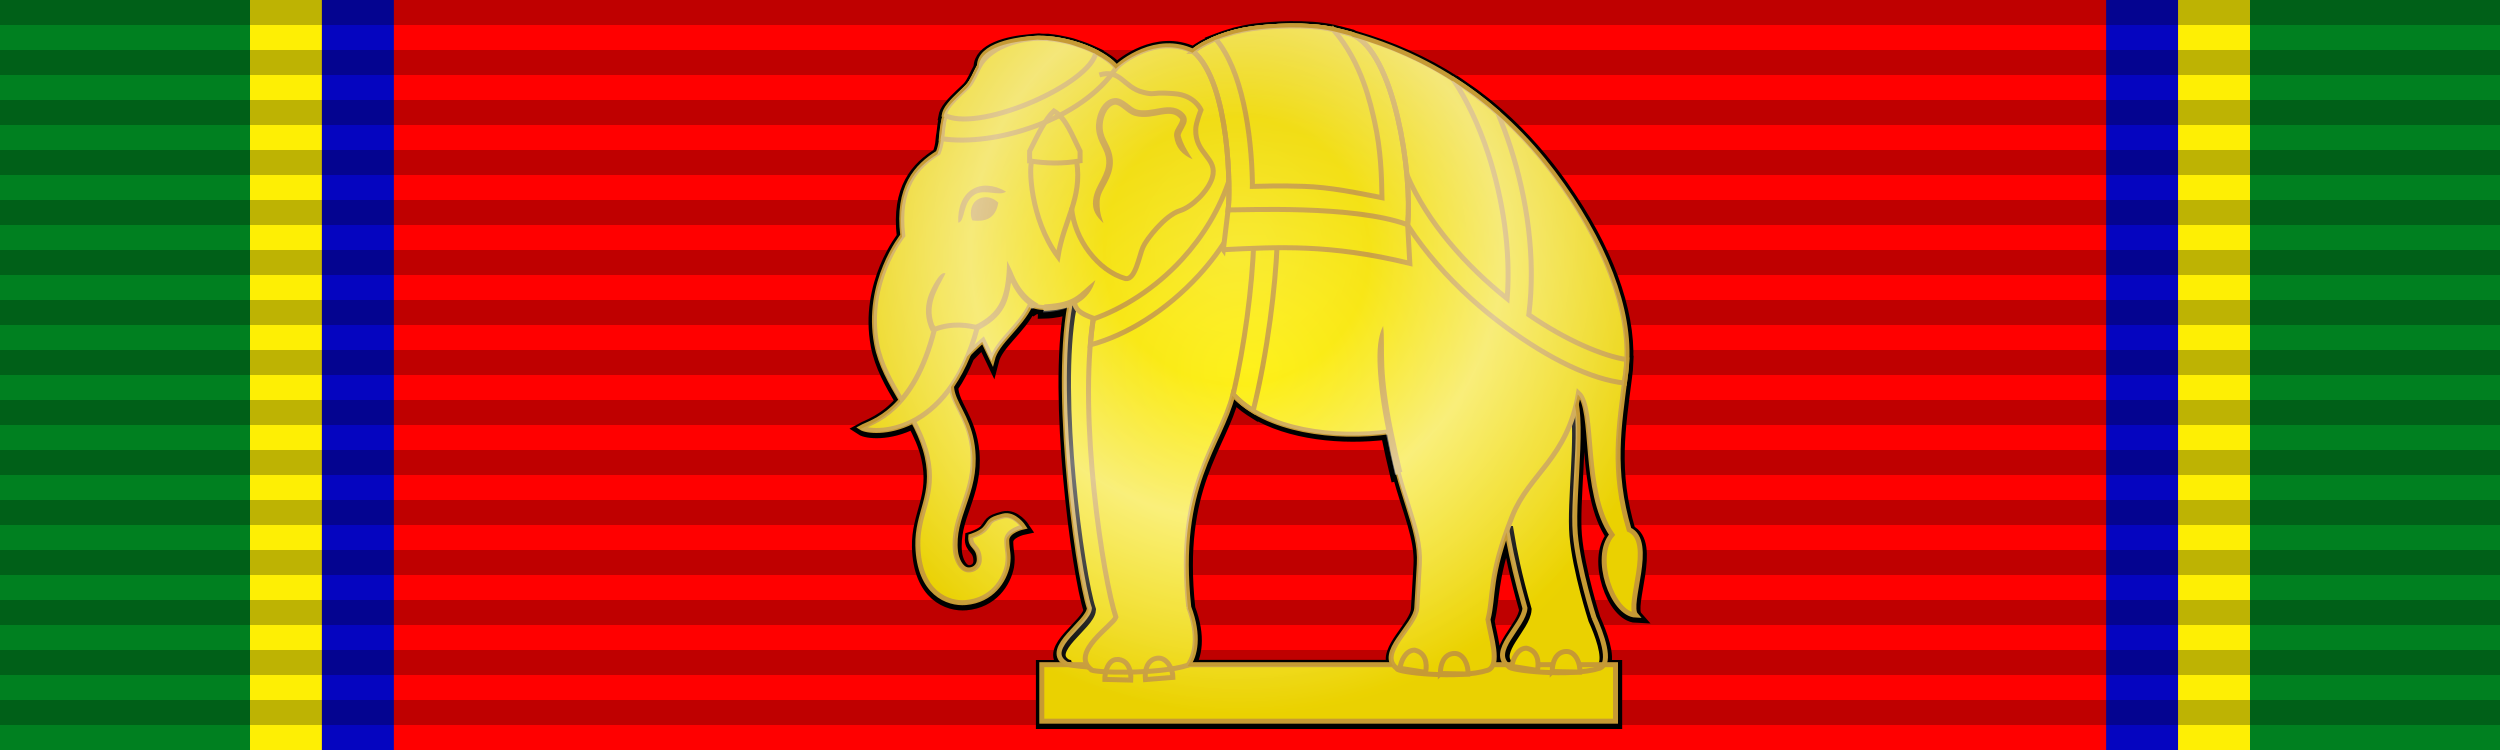
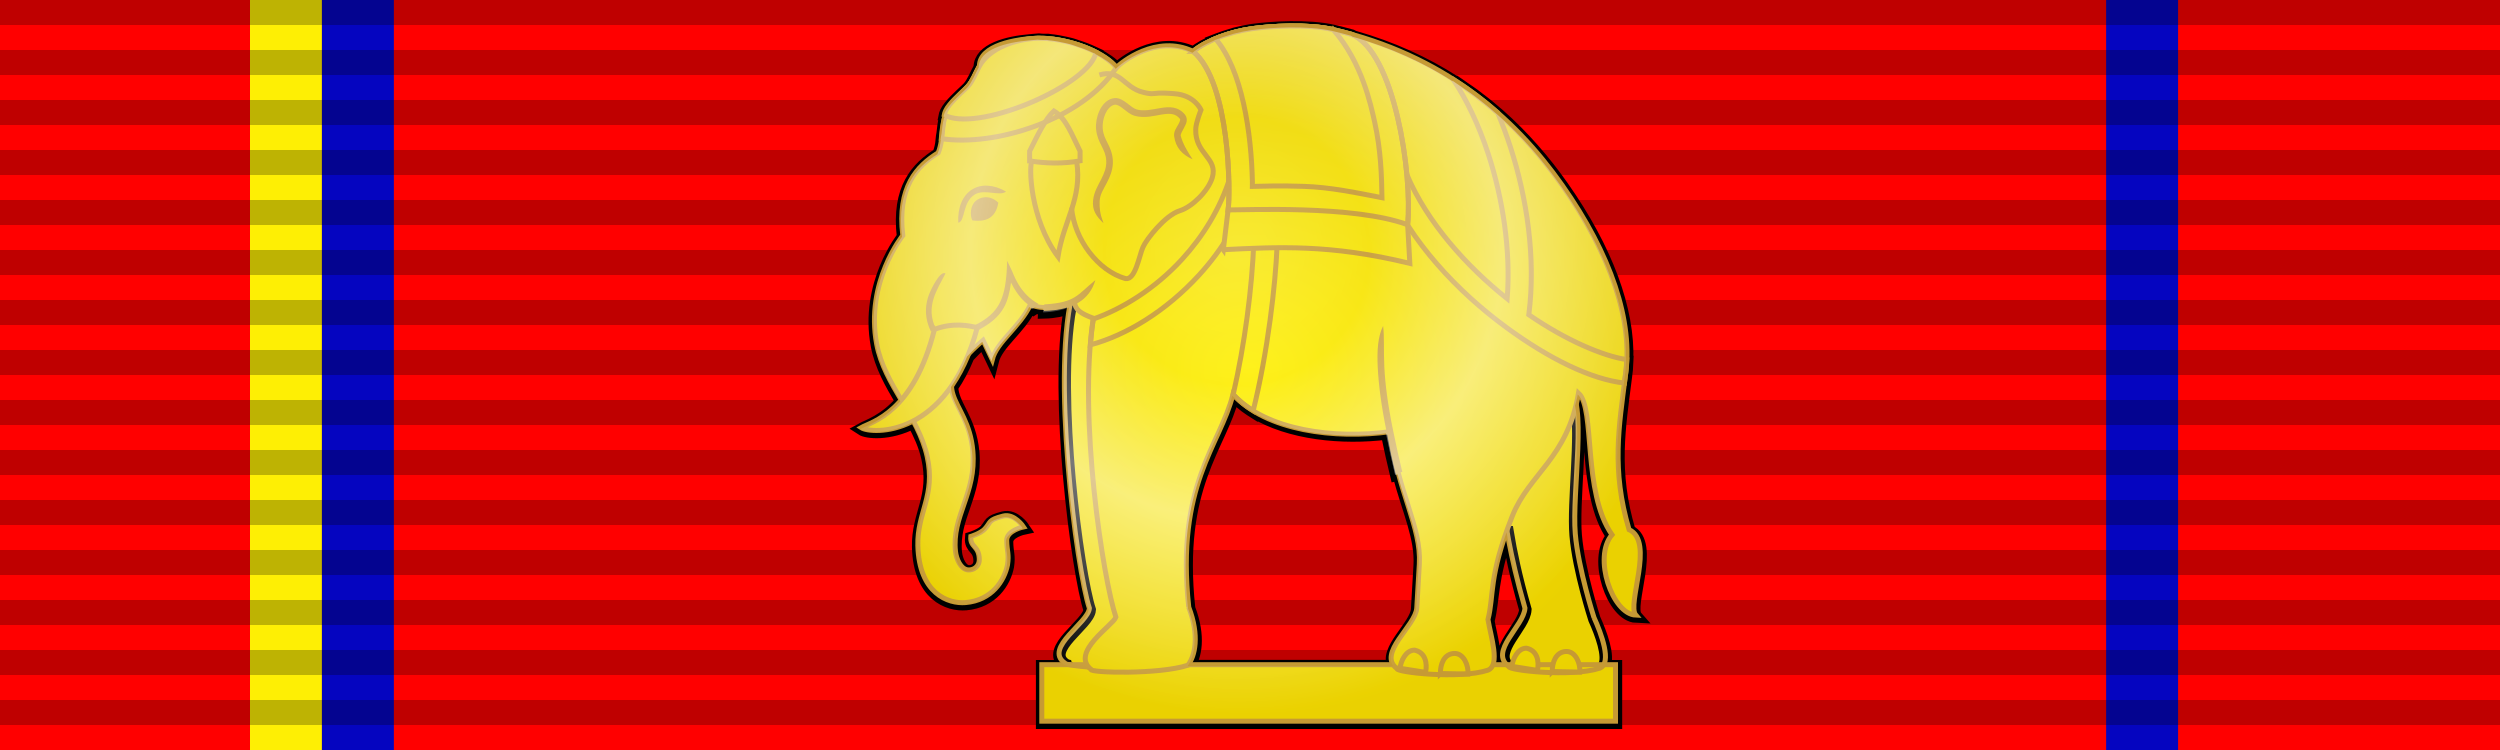
<svg xmlns="http://www.w3.org/2000/svg" xmlns:ns1="http://www.inkscape.org/namespaces/inkscape" xmlns:ns2="http://sodipodi.sourceforge.net/DTD/sodipodi-0.dtd" xmlns:xlink="http://www.w3.org/1999/xlink" width="100" height="30" id="svg2" version="1.1" ns1:version="0.92.2 5c3e80d, 2017-08-06" ns2:docname="Order_of_the_White_Elephant_-_4th_Class_(Thailand)_ribbon.svg">
  <defs id="defs22">
    <linearGradient id="linearGradient9565">
      <stop style="stop-color:#ffffff;stop-opacity:0.196;" offset="0" id="stop9567" />
      <stop id="stop9569" offset="0.367" style="stop-color:#ffffff;stop-opacity:0.078;" />
      <stop style="stop-color:#ffffff;stop-opacity:0.471;" offset="0.582" id="stop9571" />
      <stop style="stop-color:#ffffff;stop-opacity:0;" offset="1" id="stop9573" />
    </linearGradient>
    <linearGradient id="linearGradient8526">
      <stop style="stop-color:#ffffff;stop-opacity:0.196;" offset="0" id="stop8528" />
      <stop id="stop8530" offset="0.213" style="stop-color:#ffffff;stop-opacity:0.078;" />
      <stop style="stop-color:#ffffff;stop-opacity:0.471;" offset="0.513" id="stop8532" />
      <stop style="stop-color:#ffffff;stop-opacity:0;" offset="1" id="stop8534" />
    </linearGradient>
    <linearGradient id="linearGradient11002">
      <stop style="stop-color:#ffffff;stop-opacity:0.196;" offset="0" id="stop11004" />
      <stop id="stop11006" offset="0.291" style="stop-color:#ffffff;stop-opacity:0.078;" />
      <stop style="stop-color:#ffffff;stop-opacity:0.471;" offset="0.582" id="stop11008" />
      <stop style="stop-color:#ffffff;stop-opacity:0;" offset="1" id="stop11010" />
    </linearGradient>
    <radialGradient ns1:collect="always" xlink:href="#linearGradient11002" id="radialGradient6023" cx="49.504" cy="9.445" fx="49.504" fy="9.445" r="15.584" gradientTransform="matrix(1.173,6.5851674e-8,-6.6406479e-8,1.183,-8.601,-1.128)" gradientUnits="userSpaceOnUse" />
    <linearGradient id="linearGradient2158" ns1:collect="always">
      <stop id="stop2154" offset="0" style="stop-color:#feef04;stop-opacity:1;" />
      <stop id="stop2156" offset="1" style="stop-color:#ead101;stop-opacity:1" />
    </linearGradient>
    <radialGradient ns1:collect="always" xlink:href="#linearGradient2158" id="radialGradient4136" cx="114.733" cy="451.61" fx="114.733" fy="451.61" r="15.697" gradientTransform="matrix(1,0,0,0.89,0,49.493)" gradientUnits="userSpaceOnUse" />
    <radialGradient ns1:collect="always" xlink:href="#linearGradient2158" id="radialGradient4138" cx="50.001" cy="15" fx="50.001" fy="15" r="16.022" gradientTransform="matrix(1,0,0,0.884,0,1.747)" gradientUnits="userSpaceOnUse" />
  </defs>
  <ns2:namedview pagecolor="#ffffff" bordercolor="#666666" borderopacity="1" objecttolerance="10" gridtolerance="10" guidetolerance="10" ns1:pageopacity="0" ns1:pageshadow="2" ns1:window-width="1440" ns1:window-height="785" id="namedview20" showgrid="false" ns1:zoom="9.28" ns1:cx="49.999999" ns1:cy="15" ns1:window-x="0" ns1:window-y="1" ns1:window-maximized="1" ns1:current-layer="layer2" showguides="false" ns1:snap-nodes="false" ns1:measure-start="0,0" ns1:measure-end="0,0" />
  <g id="g10371" />
  <g ns1:groupmode="layer" id="layer1" ns1:label="Ribbon" style="display:inline" ns2:insensitive="true">
    <rect style="fill:#ff0000;fill-opacity:1" id="rect4" height="30" width="100" x="-1.3858643e-06" y="0" />
    <rect y="0" style="fill:#0505c0;fill-opacity:1;stroke-width:1.073" width="2.877" height="30" x="84.246" id="rect987" />
-     <rect id="rect989" x="87.123" height="30" width="2.877" style="fill:#feef04;fill-opacity:1;stroke-width:1.073" y="0" />
    <rect id="rect16-9-0-5-2-4" x="10" height="30" width="2.877" style="fill:#feef04;fill-opacity:1;stroke-width:1.073" y="0" />
    <rect y="0" style="fill:#0505c0;fill-opacity:1;stroke-width:1.073" width="2.877" height="30" x="12.877" id="rect981" />
-     <rect y="0" style="fill:#008020;fill-opacity:1" width="10" height="30" x="-1.3575929e-06" id="rect16-9-5-9-1" />
-     <rect id="rect1793" x="90" height="30" width="10" style="fill:#008020;fill-opacity:1" y="0" />
    <path style="opacity:0.25;stroke:#000000;stroke-width:100;stroke-dasharray:1" ns1:connector-curvature="0" id="path18" d="M 50,0 V 30" />
  </g>
  <g ns1:groupmode="layer" id="layer2" ns1:label="Badge">
    <path style="fill:url(#radialGradient4138);fill-opacity:1;stroke:#000000;stroke-width:0.5;stroke-miterlimit:4;stroke-dasharray:none;stroke-opacity:1" d="m 51.602,1.096 c -0.595,0.008 -1.152,0.06 -1.52,0.111 -0.224,0.032 -0.458,0.081 -0.693,0.143 -0.057,0.015 -0.111,0.036 -0.168,0.053 -0.172,0.05 -0.34,0.105 -0.504,0.17 -0.028,0.011 -0.058,0.018 -0.086,0.029 0.002,0.002 0.004,0.005 0.006,0.008 -0.339,0.141 -0.656,0.305 -0.896,0.502 -1.476,-0.703 -2.89,0.453 -3.068,0.643 -0.171,-0.216 -0.473,-0.416 -0.822,-0.596 7.18e-4,-0.004 0.003,-0.008 0.004,-0.012 -0.03,-0.015 -0.07,-0.024 -0.102,-0.039 -0.208,-0.1 -0.431,-0.186 -0.672,-0.262 -0.076,-0.024 -0.144,-0.053 -0.223,-0.074 -0.068,-0.018 -0.134,-0.033 -0.203,-0.049 -0.22,-0.051 -0.443,-0.091 -0.668,-0.113 -0.022,-0.002 -0.044,-0.01 -0.066,-0.012 -0.013,-0.001 -0.028,9.599e-4 -0.041,0 -0.095,-0.004 -0.143,0.012 -0.332,-0.012 -0.063,0.002 -0.141,0.013 -0.209,0.018 -0.048,0.004 -0.094,0.008 -0.143,0.014 -0.885,0.074 -2.006,0.35 -2.006,1.084 -0.17,0.307 -0.268,0.591 -0.453,0.801 -0.084,0.095 -0.496,0.446 -0.74,0.746 -0.146,0.179 -0.194,0.309 -0.213,0.412 l 0.041,0.02 c -0.007,0.023 -0.016,0.028 -0.023,0.053 -0.051,0.193 -0.073,0.394 -0.094,0.598 -0.013,0.101 -0.033,0.149 -0.043,0.271 0.004,5.704e-4 0.008,-5.621e-4 0.012,0 -0.025,0.192 -0.061,0.383 -0.137,0.566 -0.855,0.531 -1.648,1.375 -1.416,3.307 0,0 -1.509,1.872 -1.045,4.348 0.152,0.811 0.561,1.52 0.979,2.229 -0.682,0.782 -1.352,0.976 -1.598,1.113 0.209,0.139 1.095,0.24 2.072,-0.264 0.241,0.452 0.457,0.913 0.568,1.42 0.345,1.571 -0.405,2.236 -0.373,3.561 0.046,1.919 1.213,2.342 1.91,2.281 1.05,-0.091 1.552,-0.878 1.676,-1.51 0.066,-0.428 -0.024,-0.536 -0.033,-0.969 -0.009,-0.407 0.674,-0.549 0.674,-0.549 0,0 -0.362,-0.55 -0.816,-0.432 -0.627,0.164 -0.467,0.229 -0.736,0.518 -0.163,0.175 -0.555,0.297 -0.555,0.297 -0.037,0.444 0.32,0.355 0.338,0.9 0.01,0.321 -0.252,0.459 -0.459,0.436 -0.287,-0.033 -0.459,-0.437 -0.492,-0.732 -0.158,-1.427 0.842,-2.315 0.693,-4.025 -0.117,-1.343 -0.841,-1.905 -0.844,-2.617 0.236,-0.342 0.453,-0.747 0.648,-1.223 0.169,-0.18 0.349,-0.365 0.604,-0.584 l 0.367,0.77 c 0.18,-0.711 1.075,-1.28 1.51,-2.166 0.037,0.025 0.078,0.07 0.113,0.09 l 0.105,-0.068 c 0.112,0.029 0.227,0.048 0.346,0.055 l -0.006,0.141 c 0.413,-0.01 0.744,-0.085 1.037,-0.193 -0.648,3.548 0.309,10.679 0.781,12.092 -0.043,0.578 -1.817,1.572 -0.998,2.18 -0.012,0.024 0.081,0.05 0.211,0.076 h -1.115 v 2.26 h 22.951 v -2.26 h -0.477 c 0.227,-0.384 -0.135,-1.337 -0.385,-1.887 0,0 -0.629,-1.947 -0.748,-3.346 -0.113,-1.33 0.268,-4.001 0.021,-5.188 0.036,-0.149 0.08,-0.285 0.107,-0.449 0.681,0.623 0.14,3.947 1.338,5.67 -0.772,0.896 0.014,3.176 0.955,3.215 -0.378,-0.431 0.769,-2.947 -0.271,-3.42 -0.715,-2.395 -0.399,-4.145 -0.15,-6.131 0.034,-0.218 0.052,-0.443 0.061,-0.67 -0.002,-2.54e-4 -0.004,-0.002 -0.006,-0.002 0.082,-2.062 -0.831,-4.484 -2.574,-6.965 -0.724,-1.031 -1.576,-2.021 -2.588,-2.91 -0.002,-0.002 -0.004,-0.004 -0.006,-0.006 -0.022,-0.019 -0.047,-0.036 -0.068,-0.055 C 59.561,4.257 59.262,4.018 58.951,3.789 58.828,3.698 58.696,3.612 58.568,3.523 58.425,3.425 58.288,3.322 58.139,3.227 c 0.006,0.009 0.012,0.02 0.018,0.029 C 57,2.514 55.672,1.903 54.148,1.469 54.124,1.457 54.101,1.438 54.076,1.428 53.835,1.361 53.591,1.298 53.34,1.24 52.828,1.122 52.196,1.088 51.602,1.096 Z M 49.332,15.828 c 0.017,0.019 0.041,0.032 0.059,0.051 0.129,0.136 0.271,0.259 0.424,0.375 0.067,0.051 0.136,0.097 0.207,0.145 0.042,0.028 0.078,0.06 0.121,0.086 9.24e-4,-0.004 10e-4,-0.008 0.002,-0.012 1.427,0.882 3.557,1.088 5.336,0.863 0.001,0.005 9.22e-4,0.009 0.002,0.014 0.125,0.604 0.244,1.148 0.365,1.646 l 0.096,-0.023 c 0.396,1.484 0.909,2.533 0.844,3.648 l -0.102,1.752 c -0.039,0.664 -1.353,1.648 -0.918,2.273 h -8.225 c 0.275,-0.377 0.455,-1.164 0.02,-2.309 -0.528,-4.921 1.254,-6.454 1.77,-8.51 z m 10.973,5.463 c 0.131,0.787 0.322,1.74 0.709,3.092 -0.04,0.691 -1.33,1.651 -0.709,2.264 h -0.582 c 0.166,-0.411 -0.097,-1.246 -0.189,-1.809 0.227,-0.898 0.093,-1.617 0.771,-3.547 z" id="rect5940" ns1:connector-curvature="0" />
    <g transform="matrix(1.002,0,0,1.002,-64.98,-437.571)" style="display:inline;fill:url(#radialGradient4136);fill-opacity:1;stroke:#c69a34;stroke-width:0.2;stroke-miterlimit:4;stroke-dasharray:none;stroke-opacity:1" id="g1898">
      <rect style="fill:url(#radialGradient4136);fill-opacity:1;stroke:#c69a34;stroke-width:0.2;stroke-miterlimit:4;stroke-dasharray:none;stroke-opacity:1" id="rect1519" width="22.902" height="2.255" x="106.439" y="463.232" />
      <g id="g1493" transform="translate(4.466,0.589)" style="fill:url(#radialGradient4136);fill-opacity:1;stroke:#c69a34;stroke-width:0.2;stroke-miterlimit:4;stroke-dasharray:none;stroke-opacity:1">
        <path ns2:nodetypes="cccccccsc" style="fill:url(#radialGradient4136);fill-opacity:1;stroke:#c69a34;stroke-width:0.2;stroke-linecap:butt;stroke-linejoin:miter;stroke-miterlimit:4;stroke-dasharray:none;stroke-opacity:1" d="m 124.016,460.76 c 0.289,0.635 0.732,1.814 0.234,2.021 v -4e-5 c -1.146,0.378 -3.7,0.078 -3.631,-0.061 -0.818,-0.606 0.6,-1.617 0.642,-2.335 -0.634,-2.212 -0.811,-3.574 -0.902,-4.39 l 2.62,-4.337 c 0.797,0.307 0.149,4.103 0.291,5.764 0.119,1.396 0.746,3.339 0.746,3.339 z" id="path1487" ns1:connector-curvature="0" />
        <path id="path1489" d="m 120.739,462.709 1.021,0.162 c 0.075,-0.37 -0.008,-0.794 -0.439,-0.887 -0.354,-0.002 -0.552,0.443 -0.582,0.726 z m 1.61,0.208 1.101,0.021 c 0.033,-0.323 -0.161,-0.841 -0.554,-0.822 -0.401,0.02 -0.546,0.425 -0.547,0.801 z" style="fill:url(#radialGradient4136);fill-opacity:1;stroke:#c69a34;stroke-width:0.2;stroke-linecap:butt;stroke-linejoin:miter;stroke-miterlimit:4;stroke-dasharray:none;stroke-opacity:1" ns1:connector-curvature="0" ns2:nodetypes="cccccccc" />
      </g>
      <path ns1:connector-curvature="0" id="path1495" d="m 113.012,452.436 c -0.515,2.052 -2.294,3.489 -1.767,8.4 0.442,1.159 0.252,1.955 -0.03,2.325 -1.146,0.378 -3.941,0.136 -3.872,-0.004 -0.818,-0.606 0.953,-1.601 0.996,-2.177 -0.505,-1.514 -1.573,-9.604 -0.614,-12.787 l 0.61,-1.236 4.603,2.819 z" style="fill:url(#radialGradient4136);fill-opacity:1;stroke:#c69a34;stroke-width:0.2;stroke-linecap:butt;stroke-linejoin:miter;stroke-miterlimit:4;stroke-dasharray:none;stroke-opacity:1" ns2:nodetypes="ccccccccc" />
      <path ns2:nodetypes="cccccccccsscscsssscsssscccsccccccssscccccsccccssccc" style="fill:url(#radialGradient4136);fill-opacity:1;stroke:#c69a34;stroke-width:0.2;stroke-linecap:butt;stroke-linejoin:miter;stroke-miterlimit:4;stroke-dasharray:none;stroke-opacity:1" d="m 112.303,460.928 c 0.442,1.159 0.252,1.955 -0.03,2.325 -1.146,0.378 -3.941,0.305 -3.872,0.166 -0.838,-0.687 0.889,-1.764 0.996,-2.084 -0.505,-1.514 -1.515,-7.944 -0.901,-11.933 -0.529,-0.196 -0.724,-0.341 -0.759,-0.672 -0.621,0.264 -1.24,0.337 -1.752,0.131 -0.428,0.902 -1.343,1.474 -1.524,2.192 l -0.367,-0.769 c -2.455,2.115 -0.599,2.213 -0.408,4.415 0.148,1.707 -0.85,2.592 -0.692,4.016 0.033,0.295 0.204,0.7 0.491,0.732 0.207,0.024 0.468,-0.115 0.458,-0.436 -0.017,-0.544 -0.376,-0.455 -0.338,-0.898 0,0 0.391,-0.121 0.554,-0.296 0.269,-0.288 0.109,-0.355 0.735,-0.518 0.453,-0.118 0.815,0.432 0.815,0.432 0,0 -0.68,0.14 -0.671,0.546 0.009,0.432 0.098,0.541 0.032,0.968 -0.123,0.63 -0.623,1.416 -1.671,1.507 -0.695,0.06 -1.861,-0.362 -1.908,-2.277 -0.032,-1.322 0.717,-1.983 0.372,-3.551 -0.359,-1.635 -1.709,-2.854 -2.016,-4.489 -0.463,-2.47 1.043,-4.338 1.043,-4.338 -0.232,-1.927 0.56,-2.77 1.413,-3.3 0.252,-0.615 0.08,-1.312 0.447,-1.861 0.117,-0.176 0.504,-0.525 0.749,-0.8 0.186,-0.209 0.282,-0.489 0.452,-0.797 0.258,-0.467 0.785,-0.784 1.367,-0.957 v -10e-6 c 0.453,-0.135 0.938,-0.182 1.357,-0.146 1.142,0.099 2.309,0.604 2.745,1.155 0.178,-0.189 1.589,-1.343 3.061,-0.642 0.567,-0.464 1.525,-0.788 2.337,-0.903 0.733,-0.103 2.23,-0.202 3.251,0.034 4.383,1.012 7.217,3.472 9.149,6.221 1.932,2.749 2.852,5.428 2.514,7.621 -0.248,1.982 -0.563,3.729 0.151,6.119 1.038,0.472 -0.108,2.983 0.27,3.413 -0.939,-0.039 -1.722,-2.315 -0.952,-3.209 -1.195,-1.72 -0.656,-5.035 -1.336,-5.657 -0.439,2.606 -1.979,3.22 -2.65,4.927 -0.957,2.435 -0.716,3.125 -0.965,4.114 0.114,0.693 0.499,1.814 8.9e-4,2.021 v -4e-5 c -1.146,0.378 -3.7,0.078 -3.631,-0.061 -0.818,-0.606 0.746,-1.704 0.788,-2.422 l 0.102,-1.75 c 0.086,-1.484 -0.853,-2.852 -1.172,-5.287 -2.171,0.303 -4.943,-0.031 -6.266,-1.491 -0.515,2.052 -2.294,3.581 -1.767,8.492 z" id="path17788" ns1:connector-curvature="0" />
      <path ns1:connector-curvature="0" style="color:#000000;font-style:normal;font-variant:normal;font-weight:normal;font-stretch:normal;font-size:medium;line-height:normal;font-family:sans-serif;font-variant-ligatures:normal;font-variant-position:normal;font-variant-caps:normal;font-variant-numeric:normal;font-variant-alternates:normal;font-feature-settings:normal;text-indent:0;text-align:start;text-decoration:none;text-decoration-line:none;text-decoration-style:solid;text-decoration-color:#000000;letter-spacing:normal;word-spacing:normal;text-transform:none;writing-mode:lr-tb;direction:ltr;text-orientation:mixed;dominant-baseline:auto;baseline-shift:baseline;text-anchor:start;white-space:normal;shape-padding:0;clip-rule:nonzero;display:inline;overflow:visible;visibility:visible;opacity:1;isolation:auto;mix-blend-mode:normal;color-interpolation:sRGB;color-interpolation-filters:linearRGB;solid-color:#000000;solid-opacity:1;vector-effect:none;fill:url(#radialGradient4136);fill-opacity:1;fill-rule:nonzero;stroke:#c69a34;stroke-width:0.2;stroke-linecap:butt;stroke-linejoin:miter;stroke-miterlimit:4;stroke-dasharray:none;stroke-dashoffset:0;stroke-opacity:1;color-rendering:auto;image-rendering:auto;shape-rendering:auto;text-rendering:auto;enable-background:accumulate" d="m 115.029,439.074 -0.904,0.197 c 0.715,3.31 -0.418,5.955 -2.095,7.785 -1.076,1.173 -2.395,1.979 -3.538,2.378 -0.05,0.328 -0.085,0.676 -0.114,1.031 1.44,-0.385 3.024,-1.353 4.336,-2.784 1.842,-2.009 3.096,-4.997 2.316,-8.607 z m 7.828,0.788 c 0.502,0.746 1.02,1.794 1.409,2.994 0.569,1.754 0.903,3.829 0.751,5.766 -1.647,-1.313 -3.188,-3.049 -3.997,-4.934 l -0.852,0.367 c 0.988,2.301 2.878,4.292 4.818,5.715 1.69,1.24 3.381,2.073 4.712,2.219 0.012,-0.09 0.022,-0.177 0.034,-0.268 0.034,-0.218 0.051,-0.441 0.06,-0.668 -0.933,-0.135 -2.43,-0.77 -3.911,-1.791 0.288,-2.262 -0.078,-4.668 -0.734,-6.692 -0.157,-0.483 -0.328,-0.942 -0.511,-1.374 -0.544,-0.478 -1.136,-0.925 -1.779,-1.334 z m -7.101,4.382 -0.912,0.158 c 0.145,0.837 0.076,2.835 -0.207,4.94 -0.139,1.033 -0.328,2.103 -0.557,3.102 0.227,0.248 0.497,0.463 0.798,0.649 0.286,-1.159 0.513,-2.414 0.676,-3.627 0.29,-2.156 0.391,-4.123 0.201,-5.221 z" id="path1452" />
      <path style="fill:url(#radialGradient4136);fill-opacity:1;stroke:#c69a34;stroke-width:0.2;stroke-linecap:butt;stroke-linejoin:miter;stroke-miterlimit:4;stroke-dasharray:none;stroke-opacity:1" d="m 102.155,449.846 c 0.372,-0.141 0.714,-0.179 1.005,-0.171 0.291,0.008 0.532,0.062 0.702,0.103 -1.175,4.404 -4.222,4.265 -4.635,3.991 0.422,-0.236 2.091,-0.586 2.927,-3.924 z" id="path7424-9" ns1:connector-curvature="0" ns2:nodetypes="csccc" />
      <path ns2:nodetypes="ccccccccccccccccccccccccccccccccccccccccccccccccccccccccccccccccccccccccccccccc" ns1:connector-curvature="0" id="path7426-9" d="m 109.355,440.612 c -0.026,0.001 -0.054,0.005 -0.081,0.011 -0.255,0.059 -0.43,0.269 -0.537,0.502 -0.107,0.233 -0.152,0.499 -0.131,0.73 0.026,0.289 0.13,0.493 0.221,0.674 0.091,0.181 0.17,0.338 0.184,0.576 0.017,0.28 -0.078,0.5 -0.199,0.744 -0.122,0.244 -0.291,0.505 -0.326,0.846 -0.039,0.384 0.11,0.623 0.414,0.91 -0.145,-0.397 -0.16,-0.594 -0.152,-0.869 0.008,-0.286 0.175,-0.515 0.301,-0.767 0.126,-0.253 0.247,-0.531 0.226,-0.879 -0.017,-0.29 -0.117,-0.497 -0.209,-0.68 -0.092,-0.182 -0.174,-0.34 -0.195,-0.578 -0.016,-0.177 0.022,-0.41 0.107,-0.597 0.086,-0.188 0.213,-0.32 0.357,-0.354 0.089,-0.021 0.197,0.036 0.336,0.141 0.139,0.105 0.288,0.249 0.488,0.302 0.392,0.105 0.767,-0.006 1.078,-0.056 0.155,-0.025 0.293,-0.036 0.408,-0.014 0.116,0.022 0.212,0.07 0.307,0.188 0.014,0.017 0.015,0.022 0.008,0.059 -0.008,0.037 -0.034,0.094 -0.068,0.158 -0.069,0.129 -0.195,0.282 -0.17,0.476 0.06,0.459 0.326,0.743 0.738,0.923 -0.208,-0.313 -0.39,-0.622 -0.475,-0.938 -0.015,-0.058 0.065,-0.194 0.141,-0.336 0.038,-0.071 0.076,-0.144 0.094,-0.23 0.018,-0.086 0.004,-0.195 -0.062,-0.278 -0.131,-0.162 -0.294,-0.249 -0.461,-0.281 -0.167,-0.032 -0.336,-0.014 -0.502,0.013 -0.333,0.054 -0.663,0.142 -0.966,0.06 -0.107,-0.029 -0.247,-0.143 -0.398,-0.258 -0.132,-0.1 -0.289,-0.207 -0.474,-0.198 z m -5.076,3.498 c -0.058,-0.003 -0.116,-0.004 -0.172,10e-4 -0.168,0.015 -0.323,0.069 -0.459,0.155 -0.363,0.231 -0.575,0.699 -0.544,1.322 0.287,-0.044 0.157,-0.822 0.661,-1.127 0.39,-0.236 0.996,0.09 1.247,-0.117 -0.254,-0.145 -0.501,-0.222 -0.734,-0.234 z m -0.093,0.46 c -0.158,0.005 -0.294,0.069 -0.382,0.146 -0.218,0.189 -0.242,0.567 -0.137,0.781 0.481,0.059 0.921,-0.039 1.037,-0.708 -0.179,-0.17 -0.36,-0.224 -0.518,-0.219 z m 0.871,2.54 -0.022,0.452 c -0.04,0.565 -0.128,0.971 -0.313,1.296 -0.185,0.325 -0.469,0.577 -0.95,0.819 l 0.097,0.213 c 0.505,-0.254 0.84,-0.536 1.052,-0.909 0.157,-0.277 0.237,-0.62 0.289,-1.004 0.284,0.579 0.604,0.851 0.868,1.004 l 0.232,-0.149 c -0.298,-0.172 -0.729,-0.462 -1.055,-1.307 z m -2.506,0.488 c -0.015,-0.001 -0.031,5.3e-4 -0.047,0.006 -0.226,0.073 -0.544,0.745 -0.611,0.972 -0.118,0.398 -0.125,0.85 0.117,1.353 l 0.201,-0.105 c -0.217,-0.451 -0.203,-0.826 -0.099,-1.183 0.104,-0.357 0.312,-0.691 0.482,-1.028 -0.014,-0.009 -0.028,-0.013 -0.043,-0.015 z m 3.985,1.251 -0.013,0.259 c 1.14,-0.027 1.82,-0.422 2.054,-1.228 -0.732,0.589 -0.777,0.897 -2.041,0.969 z m 13.528,0.859 c -0.209,0.423 -0.248,0.966 -0.214,1.66 0.034,0.694 0.142,1.539 0.358,2.587 0.124,0.602 0.242,1.144 0.363,1.642 l 0.258,-0.062 c -0.12,-0.493 -0.239,-1.034 -0.363,-1.635 -0.214,-1.038 -0.32,-1.868 -0.353,-2.545 -0.033,-0.677 0.006,-1.201 -0.049,-1.647 z" style="color:#000000;font-style:normal;font-variant:normal;font-weight:normal;font-stretch:normal;font-size:medium;line-height:normal;font-family:Sans;-inkscape-font-specification:Sans;text-indent:0;text-align:start;text-decoration:none;text-decoration-line:none;letter-spacing:normal;word-spacing:normal;text-transform:none;writing-mode:lr-tb;direction:ltr;baseline-shift:baseline;text-anchor:start;display:inline;overflow:visible;visibility:visible;fill:#c69a34;fill-opacity:1;stroke:none;stroke-width:0.2;stroke-miterlimit:4;stroke-dasharray:none;stroke-opacity:1;marker:none;enable-background:accumulate" />
      <path style="fill:url(#radialGradient4136);fill-opacity:1;stroke:#c69a34;stroke-width:0.2;stroke-linecap:butt;stroke-linejoin:miter;stroke-miterlimit:4;stroke-dasharray:none;stroke-opacity:1" d="m 108.737,439.689 c 0.85,-0.254 0.961,0.5 1.747,0.692 0.142,0.035 0.291,0.072 0.435,0.051 0.258,-0.038 0.55,-0.013 0.81,0.005 0.822,0.059 1.065,0.649 1.065,0.649 0,0 -0.2,0.495 -0.21,0.762 -0.036,1.005 0.903,1.149 0.659,1.947 -0.162,0.528 -0.804,1.164 -1.295,1.315 -0.584,0.18 -1.329,1.132 -1.471,1.455 -0.154,0.352 -0.302,1.315 -0.694,1.255 -1.096,-0.306 -2.051,-1.565 -2.156,-2.836" id="path7466-5" ns1:connector-curvature="0" ns2:nodetypes="cssscsssscc" />
      <path ns2:nodetypes="cccssccccc" style="fill:url(#radialGradient4136);fill-opacity:1;stroke:#c69a34;stroke-width:0.2;stroke-linecap:butt;stroke-linejoin:miter;stroke-miterlimit:4;stroke-dasharray:none;stroke-opacity:1" d="m 113.685,446.666 0.191,-1.587 c 0.095,-0.626 0.095,-5.074 -1.396,-6.331 l 1e-5,-3e-5 c 0.567,-0.464 1.525,-0.788 2.337,-0.903 0.733,-0.103 2.23,-0.202 3.251,0.034 0.25,0.058 0.496,0.12 0.736,0.187 1.706,0.684 2.438,5.568 2.24,7.602 l 0.087,1.544 c -3.201,-0.781 -5.31,-0.652 -7.447,-0.547 z" id="path1431" ns1:connector-curvature="0" />
      <path ns1:connector-curvature="0" id="path17790" d="m 112.48,438.749 c 0.567,-0.464 1.525,-0.788 2.337,-0.903 0.733,-0.103 2.23,-0.202 3.251,0.034 0.25,0.058 0.496,0.12 0.736,0.187 1.706,0.684 2.438,5.568 2.24,7.602 -2.149,-0.797 -6.592,-0.584 -7.168,-0.589 0.095,-0.626 0.095,-5.074 -1.396,-6.331 z" style="fill:url(#radialGradient4136);fill-opacity:1;stroke:#c69a34;stroke-width:0.2;stroke-linecap:butt;stroke-linejoin:miter;stroke-miterlimit:4;stroke-dasharray:none;stroke-opacity:1" ns2:nodetypes="cssccccc" />
      <path ns2:nodetypes="cscccccsc" style="fill:url(#radialGradient4136);fill-opacity:1;stroke:#c69a34;stroke-width:0.2;stroke-linecap:butt;stroke-linejoin:miter;stroke-miterlimit:4;stroke-dasharray:none;stroke-opacity:1" d="m 118.069,437.879 c -1.021,-0.236 -2.518,-0.137 -3.251,-0.034 -0.469,0.066 -0.986,0.202 -1.448,0.394 1.067,1.245 1.435,3.744 1.477,5.746 0.001,0.069 -0.007,0.091 -0.006,0.154 0.557,-0.012 1.041,-0.035 2.061,-0.002 1.04,0.033 2.087,0.252 3.117,0.453 -0.014,-0.901 -0.047,-1.911 -0.291,-3.014 -0.148,-0.667 -0.509,-2.404 -1.658,-3.699 z" id="path1450" ns1:connector-curvature="0" />
      <path ns2:nodetypes="ccccc" ns1:connector-curvature="0" id="path1464" d="m 106.05,443.124 c -0.132,0.153 -0.1,2.288 1.034,3.818 0.233,-1.465 0.975,-2.309 0.748,-3.796 -0.023,-0.795 -1.782,-0.723 -1.782,-0.021 z" style="fill:url(#radialGradient4136);fill-opacity:1;stroke:#c69a34;stroke-width:0.2;stroke-linecap:butt;stroke-linejoin:miter;stroke-miterlimit:4;stroke-dasharray:none;stroke-opacity:1" />
      <path style="fill:url(#radialGradient4136);fill-opacity:1;stroke:#c69a34;stroke-width:0.2;stroke-linecap:butt;stroke-linejoin:miter;stroke-miterlimit:4;stroke-dasharray:none;stroke-opacity:1" d="m 105.953,443.119 v -0.386 c 0.336,-0.67 0.633,-1.3 0.968,-1.604 0.485,0.285 0.711,0.932 1.046,1.604 v 0.386 c -0.678,0.122 -1.39,0.106 -2.014,0 z" id="path1460" ns1:connector-curvature="0" ns2:nodetypes="cccccc" />
      <path ns2:nodetypes="cssccscsc" ns1:connector-curvature="0" id="path7434-0" d="m 103.949,439.337 c -0.17,0.308 -0.266,0.59 -0.452,0.799 -0.245,0.275 -0.628,0.624 -0.746,0.8 -0.132,0.198 -0.261,0.511 -0.324,1.295 2.088,0.33 5.603,-0.725 6.991,-2.836 -0.433,-0.552 -1.601,-1.059 -2.746,-1.158 -0.12,-0.01 -0.161,0.013 -0.372,-0.014 -0.898,0.024 -2.351,0.284 -2.351,1.114 z" style="fill:url(#radialGradient4136);fill-opacity:1;stroke:#c69a34;stroke-width:0.2;stroke-linecap:butt;stroke-linejoin:miter;stroke-miterlimit:4;stroke-dasharray:none;stroke-opacity:1" />
      <path ns2:nodetypes="ccssssscc" ns1:connector-curvature="0" id="path7436-3" d="m 102.634,441.333 c 1.464,0.604 5.755,-1.299 5.969,-2.55 -0.542,-0.277 -1.241,-0.486 -1.931,-0.546 -0.12,-0.01 -0.243,-0.017 -0.372,-0.014 -0.898,0.024 -1.951,0.387 -2.351,1.114 -0.17,0.308 -0.266,0.59 -0.452,0.799 -0.084,0.095 -0.495,0.443 -0.739,0.743 -0.146,0.179 -0.194,0.308 -0.213,0.411 z" style="fill:url(#radialGradient4136);fill-opacity:1;stroke:#c69a34;stroke-width:0.2;stroke-linecap:butt;stroke-linejoin:miter;stroke-miterlimit:4;stroke-dasharray:none;stroke-opacity:1" />
-       <path ns2:nodetypes="cccccccc" ns1:connector-curvature="0" style="fill:url(#radialGradient4136);fill-opacity:1;stroke:#c69a34;stroke-width:0.754;stroke-linecap:butt;stroke-linejoin:miter;stroke-miterlimit:4;stroke-dasharray:none;stroke-opacity:1" d="m 419.023,749.143 c -1.5,0.225 -1.895,1.801 -1.758,3.217 l 4.146,-0.332 c 0.004,-1.228 -0.917,-3.106 -2.389,-2.885 z m -6.045,0.186 c -1.337,0.015 -1.85,1.932 -1.824,3.006 l 3.906,0.102 c 0.102,-1.423 -0.416,-3.124 -2.082,-3.107 z" transform="matrix(0.265,0,0,0.265,7.836914e-7,264.451)" id="path1856" />
      <path id="path1485" d="m 120.739,463.376 1.021,0.162 c 0.075,-0.37 -0.008,-0.794 -0.439,-0.887 -0.354,-0.002 -0.552,0.443 -0.582,0.726 z m 1.61,0.208 1.101,0.021 c 0.033,-0.323 -0.161,-0.841 -0.554,-0.822 -0.401,0.02 -0.546,0.425 -0.547,0.801 z" style="fill:url(#radialGradient4136);fill-opacity:1;stroke:#c69a34;stroke-width:0.2;stroke-linecap:butt;stroke-linejoin:miter;stroke-miterlimit:4;stroke-dasharray:none;stroke-opacity:1" ns1:connector-curvature="0" ns2:nodetypes="cccccccc" />
    </g>
    <path style="fill:url(#radialGradient6023);fill-opacity:1;stroke:none;stroke-width:0.5;stroke-miterlimit:4;stroke-dasharray:none;stroke-opacity:1" d="m 51.559,1.096 c -0.595,0.008 -1.152,0.06 -1.52,0.111 -0.224,0.032 -0.458,0.081 -0.693,0.143 -0.057,0.015 -0.111,0.036 -0.168,0.053 -0.172,0.05 -0.34,0.105 -0.504,0.17 -0.028,0.011 -0.058,0.018 -0.086,0.029 0.002,0.002 0.004,0.005 0.006,0.008 C 48.255,1.751 47.938,1.915 47.698,2.111 46.222,1.408 44.807,2.565 44.629,2.754 44.459,2.538 44.156,2.338 43.807,2.158 c 7.18e-4,-0.004 0.003,-0.008 0.004,-0.012 C 43.781,2.131 43.74,2.122 43.709,2.107 43.501,2.007 43.278,1.922 43.037,1.846 c -0.076,-0.024 -0.144,-0.053 -0.223,-0.074 -0.068,-0.018 -0.134,-0.033 -0.203,-0.049 -0.22,-0.051 -0.443,-0.091 -0.668,-0.113 -0.022,-0.002 -0.044,-0.01 -0.066,-0.012 -0.013,-0.001 -0.028,9.599e-4 -0.041,0 -0.095,-0.004 -0.143,0.012 -0.332,-0.012 -0.063,0.002 -0.141,0.013 -0.209,0.018 -0.048,0.004 -0.094,0.008 -0.143,0.014 -0.885,0.074 -2.006,0.35 -2.006,1.084 -0.17,0.307 -0.268,0.591 -0.453,0.801 -0.084,0.095 -0.496,0.446 -0.74,0.746 C 37.807,4.427 37.759,4.557 37.74,4.66 l 0.041,0.02 c -0.007,0.023 -0.016,0.028 -0.023,0.053 -0.051,0.193 -0.073,0.394 -0.094,0.598 -0.013,0.101 -0.033,0.149 -0.043,0.271 0.004,5.704e-4 0.008,-5.621e-4 0.012,0 -0.025,0.192 -0.061,0.383 -0.137,0.566 -0.855,0.531 -1.648,1.375 -1.416,3.307 0,0 -1.509,1.872 -1.045,4.348 0.152,0.811 0.561,1.52 0.979,2.229 -0.682,0.782 -1.352,0.976 -1.598,1.113 0.209,0.139 1.095,0.24 2.072,-0.264 0.241,0.452 0.457,0.913 0.568,1.42 0.345,1.571 -0.405,2.236 -0.373,3.561 0.046,1.919 1.213,2.342 1.91,2.281 1.05,-0.091 1.552,-0.878 1.676,-1.51 0.066,-0.428 -0.024,-0.536 -0.033,-0.969 -0.009,-0.407 0.674,-0.549 0.674,-0.549 0,0 -0.362,-0.55 -0.816,-0.432 -0.627,0.164 -0.467,0.229 -0.736,0.518 -0.163,0.175 -0.555,0.297 -0.555,0.297 -0.037,0.444 0.32,0.355 0.338,0.9 0.01,0.321 -0.252,0.459 -0.459,0.436 -0.287,-0.033 -0.459,-0.437 -0.492,-0.732 -0.158,-1.427 0.842,-2.315 0.693,-4.025 -0.117,-1.343 -0.841,-1.905 -0.844,-2.617 0.236,-0.342 0.453,-0.747 0.648,-1.223 0.169,-0.18 0.349,-0.365 0.604,-0.584 l 0.367,0.77 c 0.18,-0.711 1.075,-1.28 1.51,-2.166 0.037,0.025 0.078,0.07 0.113,0.09 l 0.105,-0.068 c 0.112,0.029 0.227,0.048 0.346,0.055 l -0.006,0.141 c 0.413,-0.01 0.744,-0.085 1.037,-0.193 -0.648,3.548 0.309,10.679 0.781,12.092 -0.043,0.578 -1.817,1.572 -0.998,2.18 -0.012,0.024 0.081,0.05 0.211,0.076 h -1.115 v 2.26 h 22.951 v -2.26 h -0.477 c 0.227,-0.384 -0.135,-1.337 -0.385,-1.887 0,0 -0.629,-1.947 -0.748,-3.346 -0.113,-1.33 0.268,-4.001 0.021,-5.188 0.036,-0.149 0.08,-0.285 0.107,-0.449 0.681,0.623 0.14,3.947 1.338,5.67 -0.772,0.896 0.014,3.176 0.955,3.215 -0.378,-0.431 0.769,-2.947 -0.271,-3.42 -0.715,-2.395 -0.399,-4.145 -0.15,-6.131 0.034,-0.218 0.052,-0.443 0.061,-0.67 -0.002,-2.54e-4 -0.004,-0.002 -0.006,-0.002 0.082,-2.062 -0.831,-4.484 -2.574,-6.965 -0.724,-1.031 -1.576,-2.021 -2.588,-2.91 -0.002,-0.002 -0.004,-0.004 -0.006,-0.006 -0.022,-0.019 -0.047,-0.036 -0.068,-0.055 C 59.518,4.257 59.22,4.018 58.908,3.789 58.785,3.698 58.654,3.612 58.526,3.523 58.382,3.425 58.245,3.322 58.096,3.227 c 0.006,0.009 0.012,0.02 0.018,0.029 -1.156,-0.742 -2.484,-1.353 -4.008,-1.787 -0.024,-0.012 -0.047,-0.031 -0.072,-0.041 -0.241,-0.067 -0.486,-0.13 -0.736,-0.188 C 52.785,1.122 52.154,1.088 51.559,1.096 Z M 49.289,15.828 c 0.017,0.019 0.041,0.032 0.059,0.051 0.129,0.136 0.271,0.259 0.424,0.375 0.067,0.051 0.136,0.097 0.207,0.145 0.042,0.028 0.078,0.06 0.121,0.086 9.24e-4,-0.004 10e-4,-0.008 0.002,-0.012 1.427,0.882 3.557,1.088 5.336,0.863 10e-4,0.005 9.22e-4,0.009 0.002,0.014 0.125,0.604 0.244,1.148 0.365,1.646 l 0.096,-0.023 c 0.396,1.484 0.909,2.533 0.844,3.648 l -0.102,1.752 c -0.039,0.664 -1.353,1.648 -0.918,2.273 H 47.5 c 0.275,-0.377 0.455,-1.164 0.02,-2.309 -0.528,-4.921 1.254,-6.454 1.77,-8.51 z m 10.973,5.463 c 0.131,0.787 0.322,1.74 0.709,3.092 -0.04,0.691 -1.33,1.651 -0.709,2.264 H 59.68 c 0.166,-0.411 -0.097,-1.246 -0.189,-1.809 0.227,-0.898 0.093,-1.617 0.771,-3.547 z" id="rect5940-3" ns1:connector-curvature="0" />
  </g>
</svg>